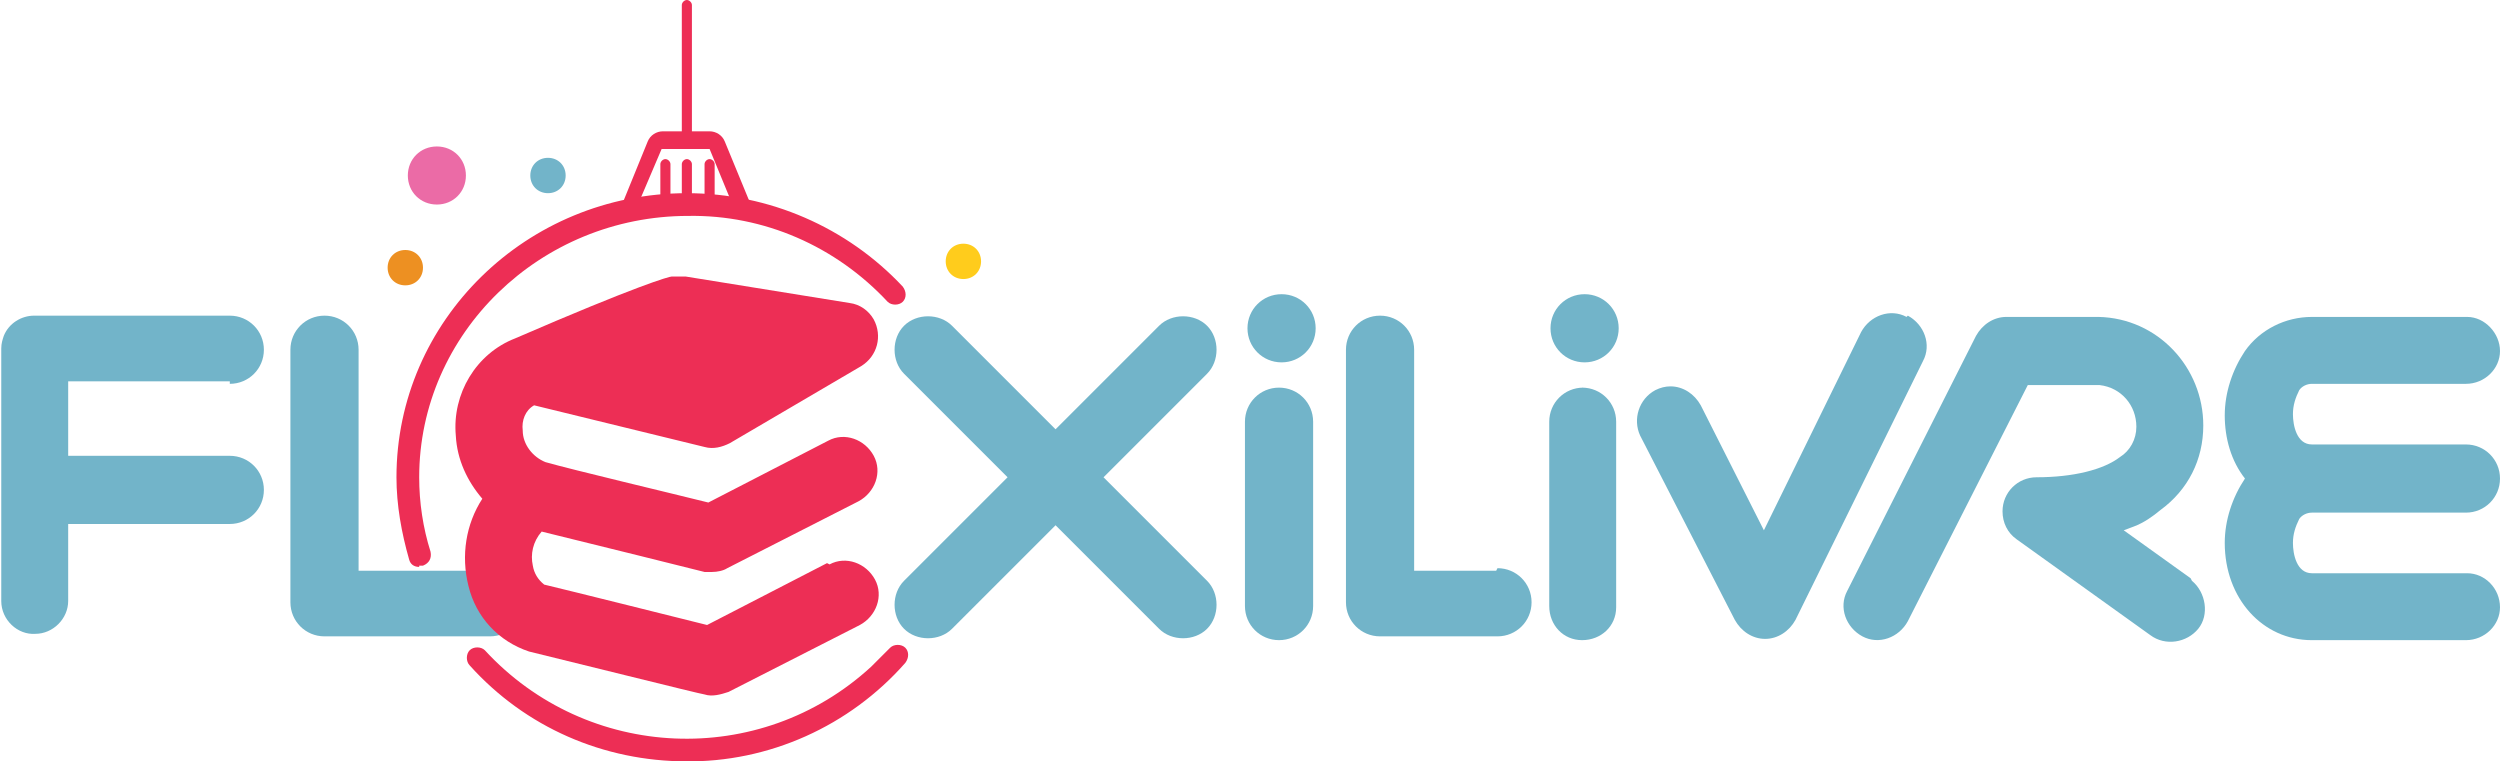
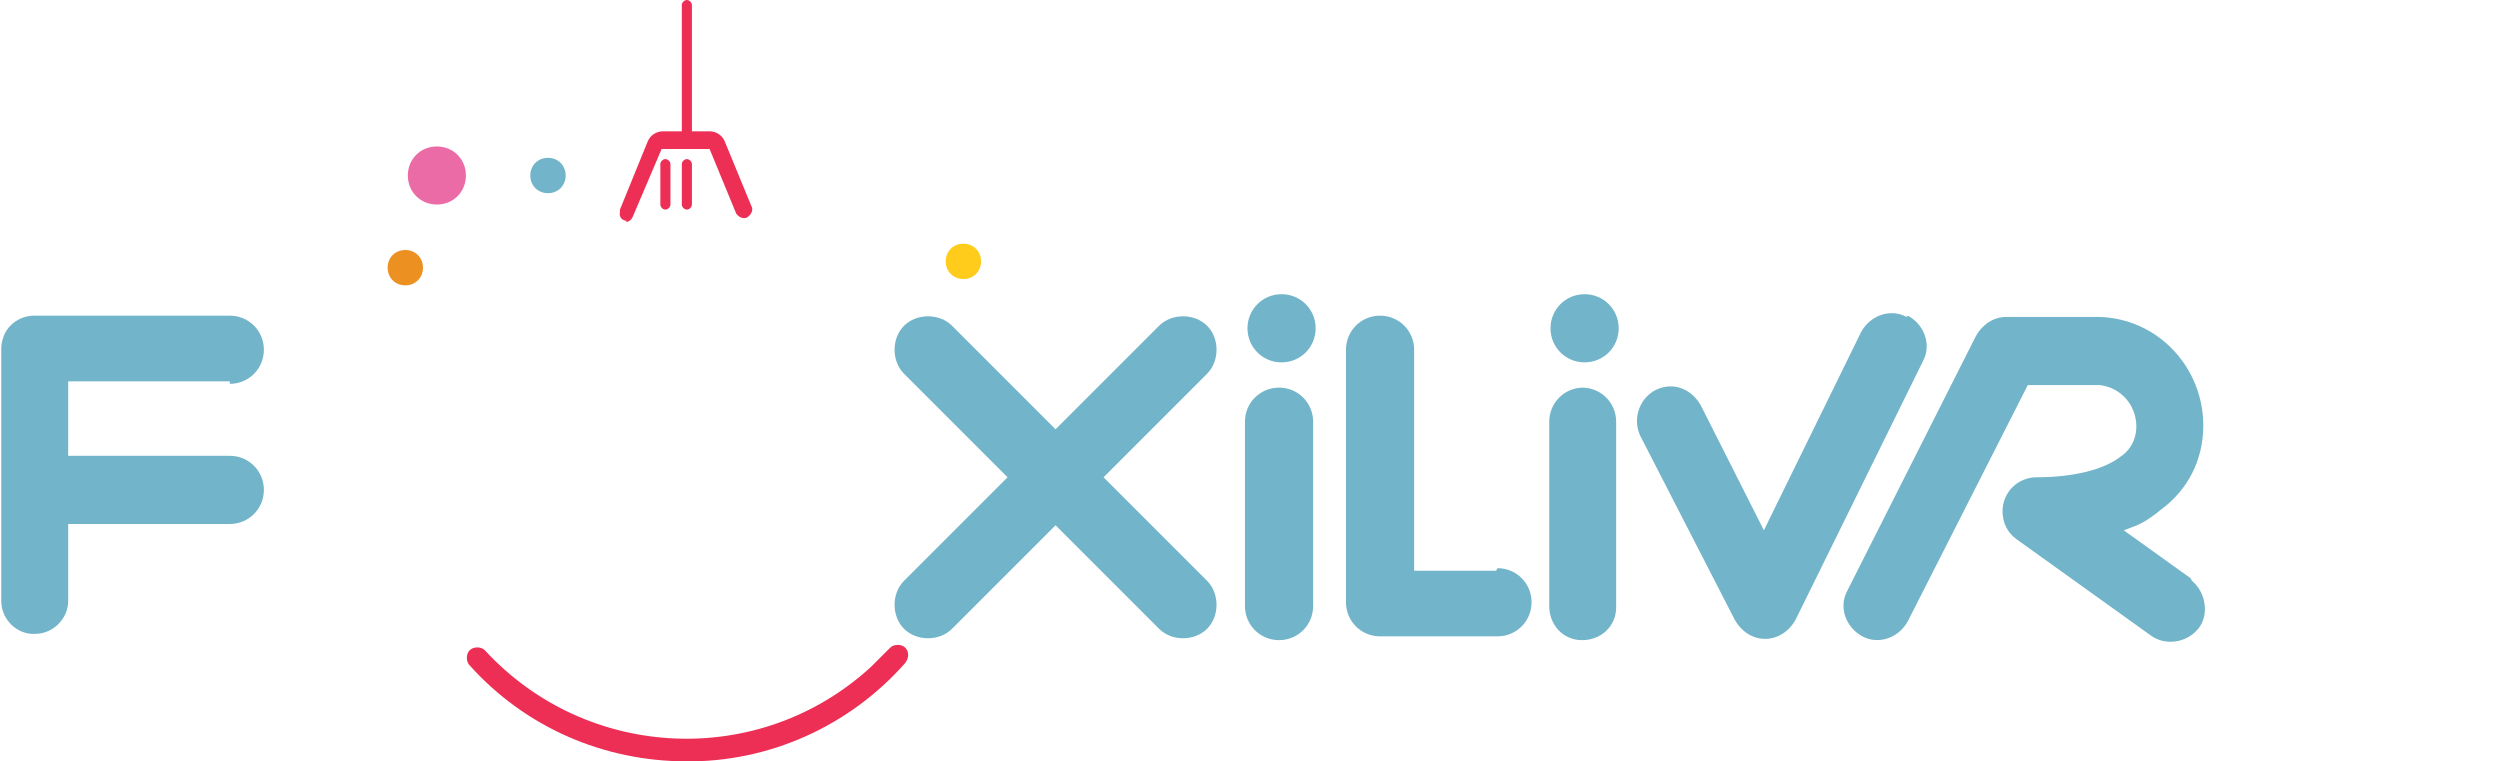
<svg xmlns="http://www.w3.org/2000/svg" id="logo_noel" version="1.1" viewBox="0 0 198 60.3">
  <defs>
    <style>
      .st0 {
        fill: #72b4c9;
      }

      .st1 {
        fill: #eb6ba6;
      }

      .st2 {
        fill: #ed9022;
      }

      .st3 {
        fill: #ed2e55;
      }

      .st4 {
        fill: #ffcc1c;
      }
    </style>
  </defs>
  <g id="Groupe_3169">
-     <path id="Tracé_4946" class="st0" d="M38.8,45.2h-10.4v-17.5c0-1.5-1.2-2.7-2.7-2.7-1.5,0-2.7,1.2-2.7,2.7v20s0,0,0,0,0,0,0,0c0,1.5,1.2,2.7,2.7,2.7h13.1c1.5,0,2.7-1.2,2.7-2.7,0-1.5-1.2-2.7-2.7-2.7" />
    <path id="Tracé_4947" class="st0" d="M18.2,30.4c1.5,0,2.7-1.2,2.7-2.7s-1.2-2.7-2.7-2.7H2.7c-1,0-2,.6-2.4,1.6,0,0,0,0,0,0s0,0,0,0c-.1.3-.2.6-.2,1v20c0,1.5,1.3,2.7,2.7,2.6,1.4,0,2.6-1.2,2.6-2.6v-6.1h12.8c1.5,0,2.7-1.2,2.7-2.7,0-1.5-1.2-2.7-2.7-2.7H5.4v-5.9h12.8Z" />
-     <path id="Tracé_4948" class="st3" d="M33.2,44.9c-.4,0-.7-.2-.8-.6-.6-2.1-1-4.3-1-6.5,0-12.4,10.3-22.5,23-22.5,6.5,0,12.7,2.7,17.1,7.4.3.4.3.9,0,1.2-.3.3-.9.3-1.2,0-4.1-4.4-9.8-6.9-15.8-6.8-11.7,0-21.3,9.3-21.3,20.7,0,2,.3,4,.9,5.9.1.5-.1.9-.6,1.1,0,0-.2,0-.3,0" />
    <path id="Tracé_4949" class="st3" d="M54.4,60.3c-6.6,0-12.8-2.7-17.2-7.6-.3-.3-.3-.9,0-1.2.3-.3.9-.3,1.2,0,0,0,0,0,0,0,8.1,8.8,21.8,9.4,30.6,1.3.5-.5,1-1,1.5-1.5.3-.3.9-.3,1.2,0,.3.3.3.8,0,1.2-4.4,5-10.8,7.9-17.5,7.8" />
    <path id="Tracé_4950" class="st0" d="M125.4,30.7c-1.5,0-2.7,1.2-2.7,2.7v14.6c0,1.5,1.1,2.7,2.6,2.7s2.7-1.1,2.7-2.6c0,0,0,0,0-.1v-14.6c0-1.5-1.2-2.7-2.7-2.7" />
    <path id="Tracé_4951" class="st0" d="M125.5,23.3c-1.5,0-2.7,1.2-2.7,2.7,0,1.5,1.2,2.7,2.7,2.7,1.5,0,2.7-1.2,2.7-2.7,0-1.5-1.2-2.7-2.7-2.7" />
    <path id="Tracé_4952" class="st0" d="M151,25.1c-1.3-.7-2.9-.1-3.6,1.2,0,0,0,0,0,0l-7.7,15.7-5-9.9c-.5-.9-1.4-1.5-2.4-1.5-.4,0-.8.1-1.2.3-1.3.7-1.8,2.3-1.2,3.6l7.5,14.6c.5.9,1.4,1.5,2.4,1.5h0c1,0,1.9-.6,2.4-1.5l10.1-20.5c.7-1.3.1-2.9-1.2-3.6" />
    <path id="Tracé_4953" class="st0" d="M101.3,30.7c-1.5,0-2.7,1.2-2.7,2.7v14.6c0,1.5,1.2,2.7,2.7,2.7,1.5,0,2.7-1.2,2.7-2.7h0v-14.6c0-1.5-1.2-2.7-2.7-2.7" />
    <path id="Tracé_4954" class="st0" d="M101.5,23.3c-1.5,0-2.7,1.2-2.7,2.7s1.2,2.7,2.7,2.7,2.7-1.2,2.7-2.7c0-1.5-1.2-2.7-2.7-2.7" />
    <path id="Tracé_4955" class="st0" d="M118.5,45.2h-6.5v-17.5c0-1.5-1.2-2.7-2.7-2.7s-2.7,1.2-2.7,2.7h0v20s0,0,0,0,0,0,0,0c0,1.5,1.2,2.7,2.7,2.7h9.3c1.5,0,2.7-1.2,2.7-2.7,0-1.5-1.2-2.7-2.7-2.7" />
    <path id="Tracé_4956" class="st0" d="M87.4,37.8l8.2-8.2c1-1,1-2.8,0-3.8-1-1-2.8-1-3.8,0h0l-8.2,8.2-8.2-8.2c-1-1-2.8-1-3.8,0-1,1-1,2.8,0,3.8h0l8.2,8.2-8.2,8.2c-1,1-1,2.8,0,3.8s2.8,1,3.8,0l8.2-8.2,8.2,8.2c1,1,2.8,1,3.8,0s1-2.8,0-3.8h0l-8.2-8.2Z" />
    <path id="Tracé_4957" class="st0" d="M173.5,45.8l-5.3-3.8.8-.3c.8-.3,1.5-.8,2.1-1.3,2.2-1.6,3.4-4,3.4-6.7,0-4.6-3.6-8.5-8.3-8.6h-7.3c-1,0-1.9.6-2.4,1.5l-10.2,20.2c-.7,1.3-.1,2.9,1.2,3.6,1.3.7,2.9.1,3.6-1.2l9.5-18.7h5.7c1.7.2,2.9,1.6,2.9,3.3,0,1-.5,1.9-1.3,2.4-1.3,1-3.7,1.6-6.6,1.6-1.5,0-2.7,1.2-2.7,2.7,0,.9.4,1.7,1.1,2.2l10.6,7.6c1.2.9,2.9.6,3.8-.5s.6-2.9-.5-3.8c0,0,0,0,0,0" />
-     <path id="Tracé_4958" class="st0" d="M195.3,35.2h-12.2c-1.2,0-1.5-1.5-1.5-2.4,0-.7.2-1.3.5-1.9.2-.3.6-.5,1-.5h12.2c1.5,0,2.7-1.2,2.7-2.6s-1.2-2.7-2.6-2.7c0,0,0,0-.1,0h-12.2c-2.1,0-4.1,1-5.3,2.7-1,1.5-1.6,3.3-1.6,5.1,0,1.8.5,3.6,1.6,5h0c-1,1.5-1.6,3.3-1.6,5.1,0,4.4,3,7.7,6.9,7.7h12.2c1.5,0,2.7-1.2,2.7-2.6,0-1.5-1.2-2.7-2.6-2.7,0,0,0,0-.1,0h-12.2c-1.2,0-1.5-1.5-1.5-2.4,0-.7.2-1.3.5-1.9.2-.3.6-.5,1-.5h12.2c1.5,0,2.7-1.2,2.7-2.7h0c0-1.5-1.2-2.7-2.7-2.7" />
-     <path id="Tracé_4959" class="st3" d="M65.5,44.6l-9.5,4.9c-2.8-.7-10.8-2.7-12.9-3.2-.5-.4-.8-.9-.9-1.5-.2-.9,0-1.9.7-2.7,3.7.9,12.5,3.1,12.9,3.2.2,0,.4,0,.6,0,.4,0,.9-.1,1.2-.3l10.4-5.3c1.3-.7,1.9-2.3,1.2-3.6-.7-1.3-2.3-1.9-3.6-1.2h0l-9.5,4.9c-2.8-.7-10.8-2.6-12.9-3.2-1-.4-1.8-1.4-1.8-2.5-.1-.8.2-1.6.9-2l13.5,3.3c.7.2,1.4,0,2-.3l10.4-6.1c1.3-.8,1.7-2.4,1-3.7-.4-.7-1.1-1.2-1.9-1.3l-13-2.1c-.4,0-.7,0-1.1,0-.2,0-2.7.7-12.4,4.9-3.1,1.2-5,4.4-4.7,7.7.1,1.9.9,3.6,2.1,5-1.3,2-1.7,4.5-1.1,6.9.6,2.5,2.4,4.4,4.8,5.2,2.5.6,13.7,3.4,13.9,3.4.6.2,1.3,0,1.9-.2l10.4-5.3c1.3-.7,1.9-2.3,1.2-3.6s-2.3-1.9-3.6-1.2" />
    <path id="Tracé_4960" class="st3" d="M49.7,17.5c-.4,0-.7-.3-.6-.7,0,0,0-.2,0-.2l2.2-5.4c.2-.5.7-.8,1.2-.8h3.7c.5,0,1,.3,1.2.8l2.1,5.1c.2.3,0,.7-.3.9-.3.2-.7,0-.9-.3,0,0,0,0,0,0l-2.1-5.1h-3.8s-2.3,5.4-2.3,5.4c-.1.2-.3.4-.6.4" />
    <path id="Tracé_4961" class="st3" d="M54.4,11.5c-.2,0-.4-.2-.4-.4h0V.4c0-.2.2-.4.4-.4.2,0,.4.2.4.4v10.6c0,.2-.2.4-.4.4,0,0,0,0,0,0" />
    <path id="Tracé_4962" class="st3" d="M52.7,16.6c-.2,0-.4-.2-.4-.4h0v-3.2c0-.2.2-.4.4-.4s.4.2.4.4h0v3.2c0,.2-.2.4-.4.4h0" />
    <path id="Tracé_4963" class="st3" d="M54.4,16.6c-.2,0-.4-.2-.4-.4h0v-3.2c0-.2.2-.4.4-.4.2,0,.4.2.4.4v3.2c0,.2-.2.4-.4.4h0" />
-     <path id="Tracé_4964" class="st3" d="M56.2,16.6c-.2,0-.4-.2-.4-.4h0v-3.2c0-.2.2-.4.4-.4s.4.2.4.4h0v3.2c0,.2-.2.4-.4.4h0" />
    <path id="Tracé_4965" class="st1" d="M36.9,13.9c0,1.3-1,2.3-2.3,2.3s-2.3-1-2.3-2.3,1-2.3,2.3-2.3c1.3,0,2.3,1,2.3,2.3h0" />
    <path id="Tracé_4966" class="st2" d="M33.5,21.2c0,.8-.6,1.4-1.4,1.4s-1.4-.6-1.4-1.4.6-1.4,1.4-1.4h0c.8,0,1.4.6,1.4,1.4" />
    <path id="Tracé_4967" class="st0" d="M44.8,13.9c0,.8-.6,1.4-1.4,1.4-.8,0-1.4-.6-1.4-1.4s.6-1.4,1.4-1.4h0c.8,0,1.4.6,1.4,1.4" />
    <path id="Tracé_4968" class="st4" d="M77.7,20.7c0,.8-.6,1.4-1.4,1.4s-1.4-.6-1.4-1.4.6-1.4,1.4-1.4h0c.8,0,1.4.6,1.4,1.4" />
  </g>
</svg>